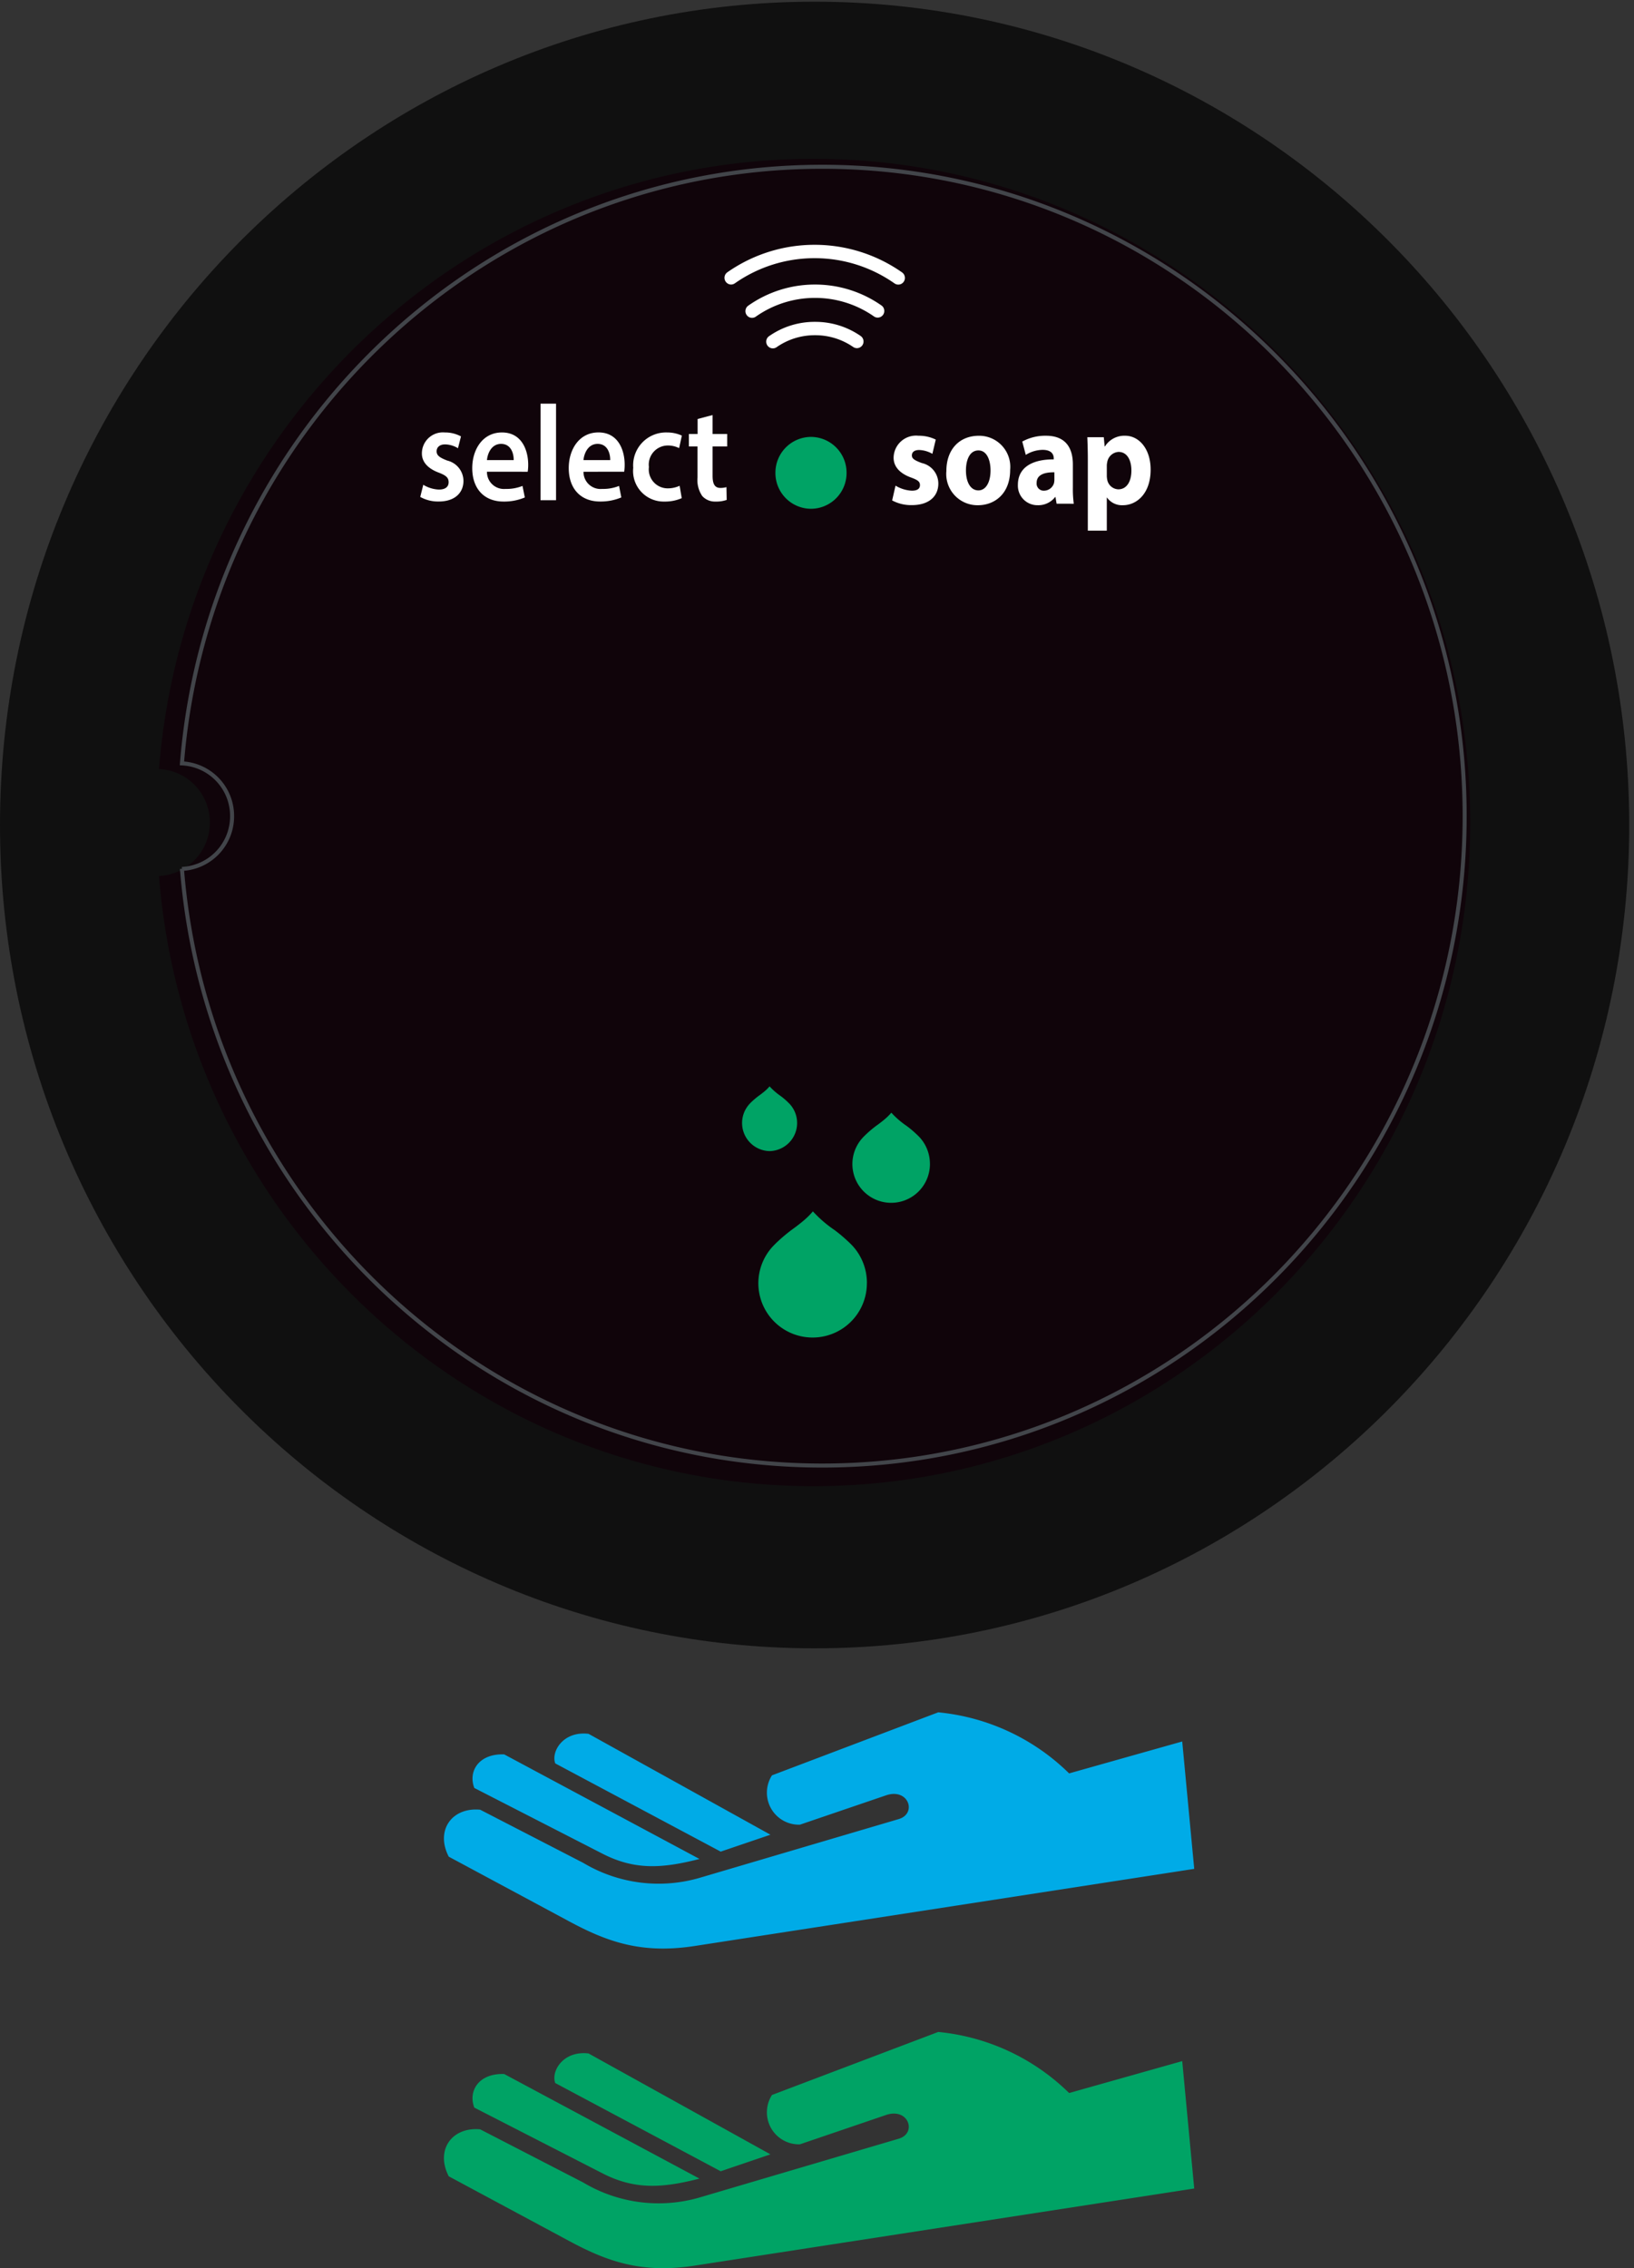
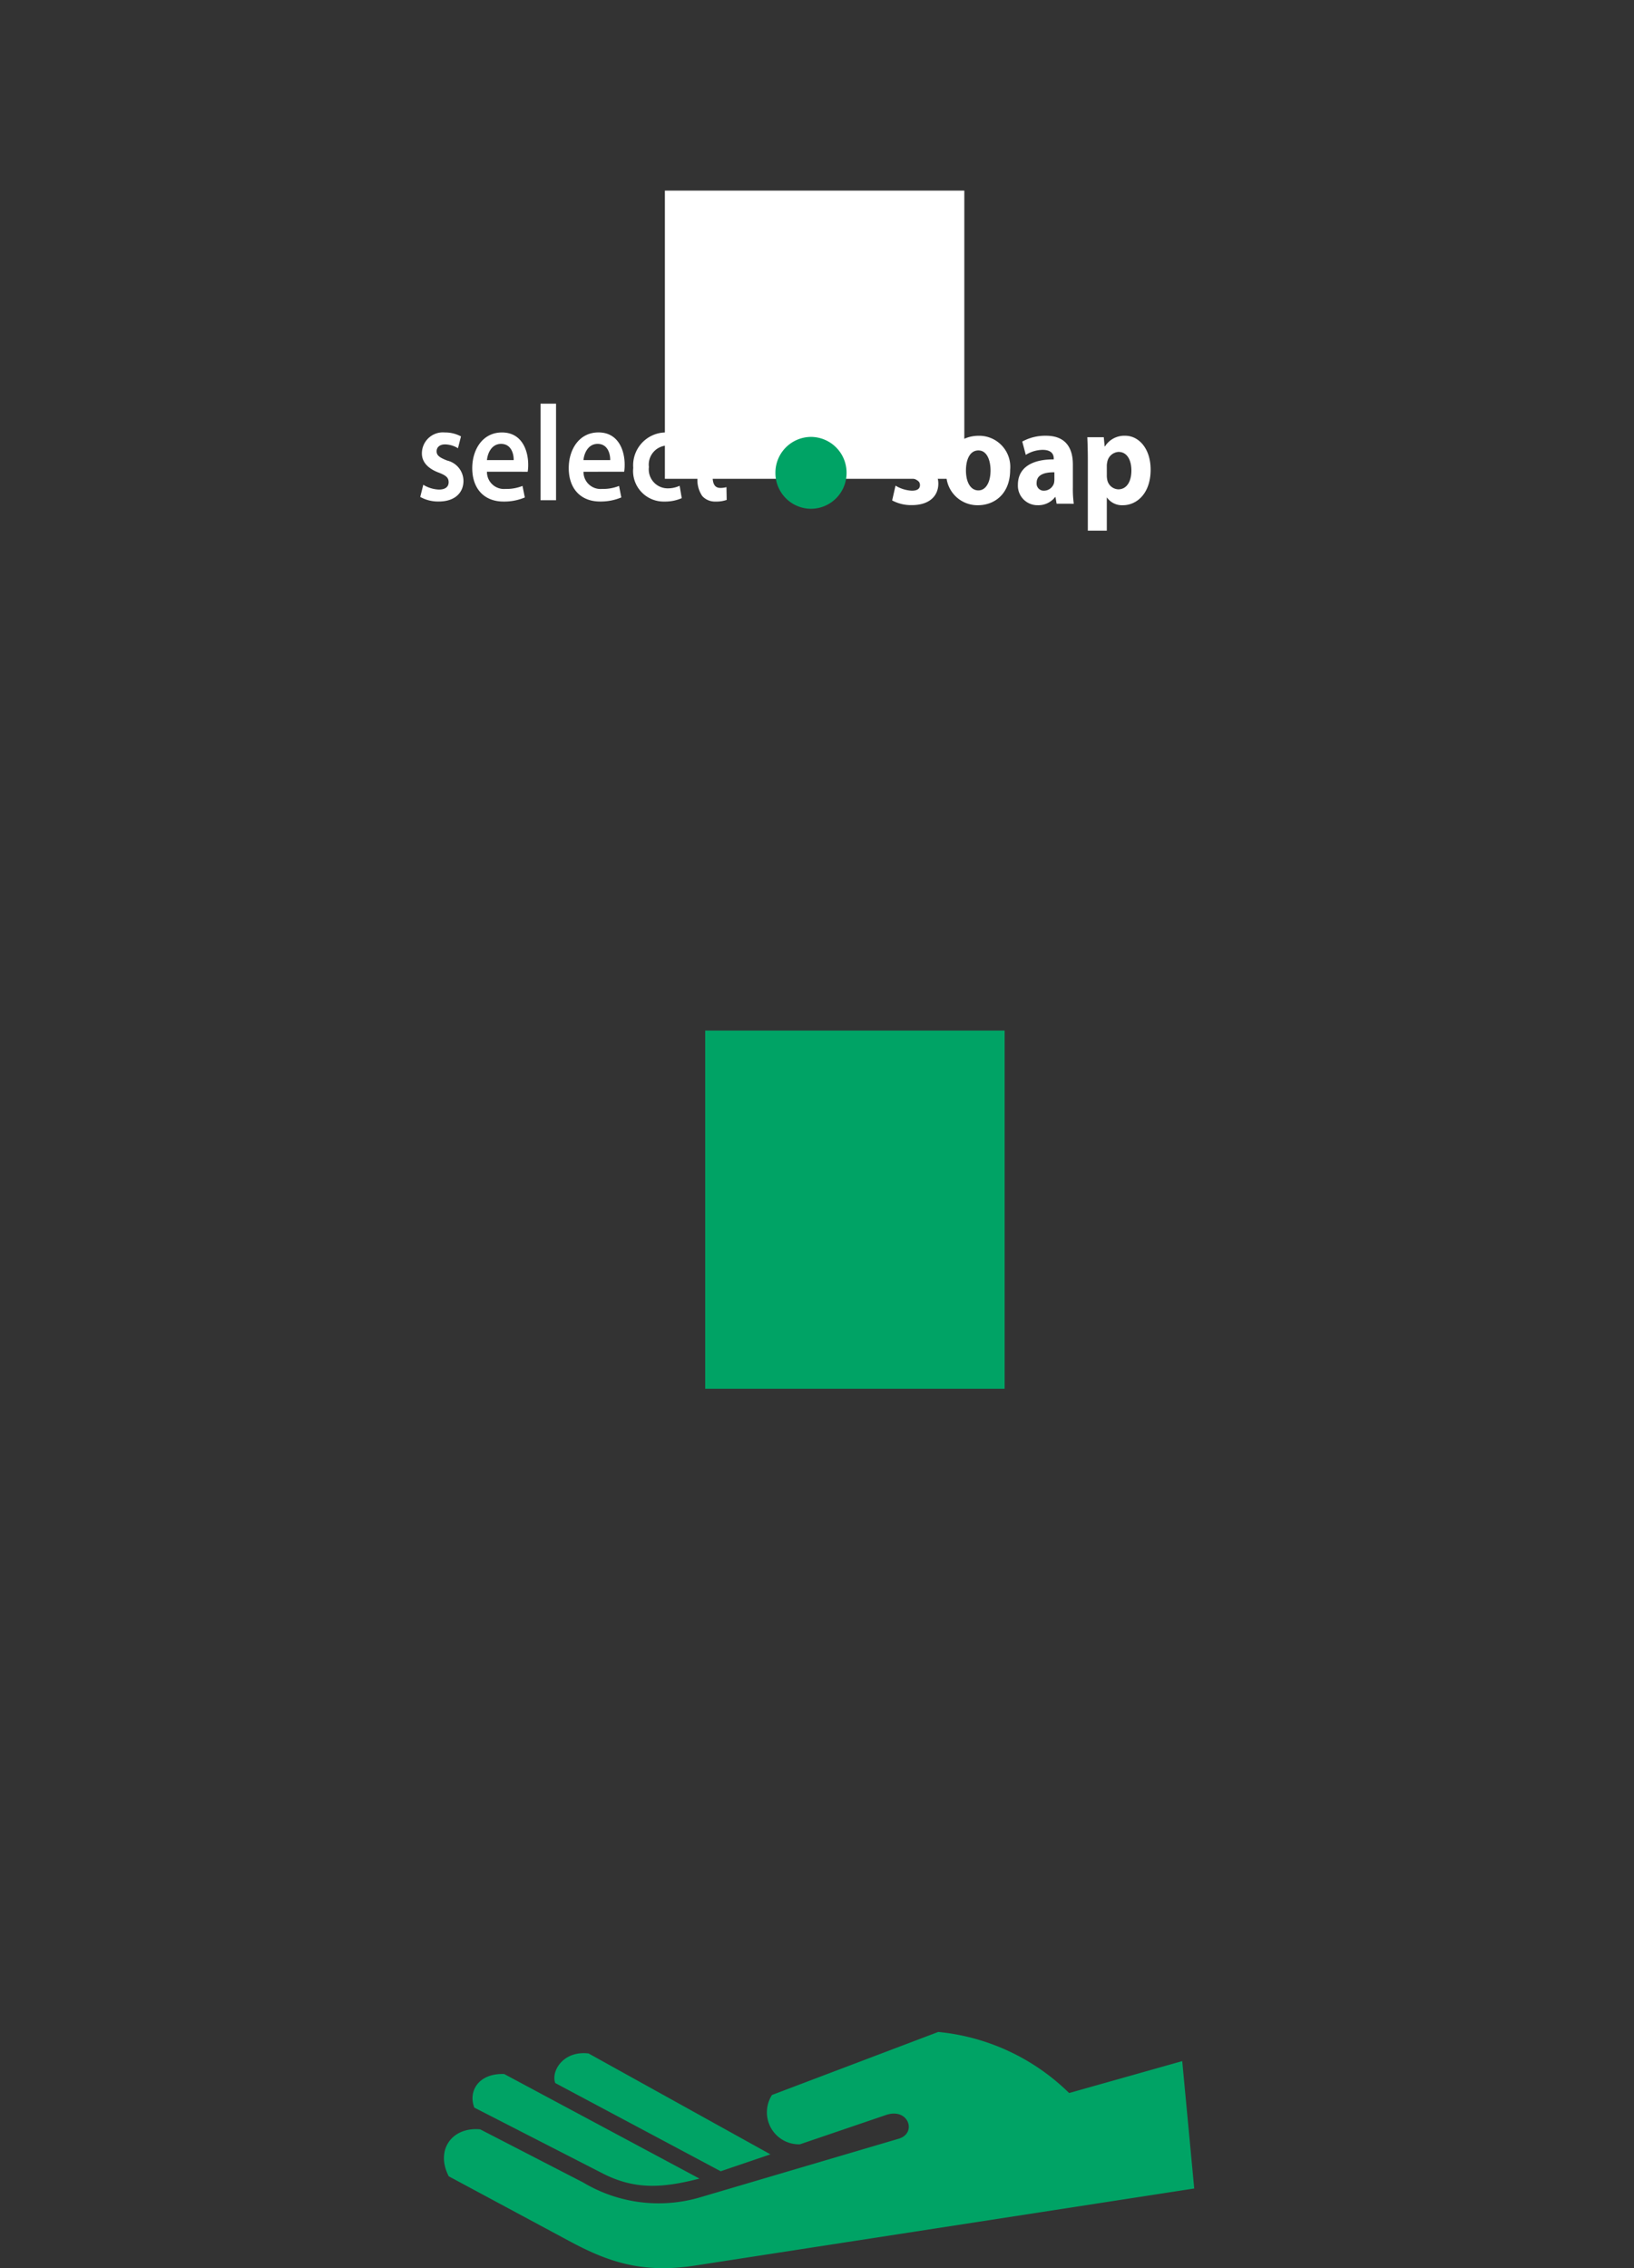
<svg xmlns="http://www.w3.org/2000/svg" width="170.312" height="236.416" viewBox="0 0 170.312 236.416">
  <rect x="0" y="0" width="170.312" height="236.416" fill="#333333" stroke="none" />
  <g id="water-soap" transform="translate(0)">
    <g id="Group_3832" data-name="Group 3832" transform="translate(0 0.176)">
-       <path id="Path_5494" data-name="Path 5494" d="M54.558,0c46.886,0,84.908,38.428,84.908,85.815S101.444,171.63,54.558,171.63-30.347,133.2-30.347,85.815,7.675,0,54.558,0" transform="translate(30.347)" fill="#101010" />
-     </g>
+       </g>
    <path id="Path_5506" data-name="Path 5506" d="M7.411,3.4C6.946,2.184,8.23-.005,10.882.316L29.838,10.831l-5.184,1.763ZM-1.028,5.959c-.67-1.746.484-3.6,3.117-3.5l20.352,10.9c-3.875.994-6.737,1.182-10.111-.551Zm-2.66,7.163L8.894,19.881c3.927,2.109,7.5,3.4,13.025,2.552l52.09-8.043L72.758,1.113,60.97,4.44A22.525,22.525,0,0,0,47.328-1.926L30,4.642a3.338,3.338,0,0,0,2.912,5.143l8.973-3.056c2.344-.8,3.258,1.9,1.326,2.472L22.393,15.345A15.291,15.291,0,0,1,10.334,13.77L-.414,8.226c-2.945-.282-4.7,2.162-3.274,4.9" transform="translate(50.465 213.716)" fill="#00a365" />
-     <path id="Path_5507" data-name="Path 5507" d="M7.411,3.4C6.946,2.184,8.23-.005,10.882.316L29.838,10.831l-5.184,1.763ZM-1.028,5.959c-.67-1.749.484-3.6,3.117-3.5l20.352,10.9c-3.875.994-6.737,1.182-10.111-.551Zm-2.66,7.163L8.894,19.881c3.927,2.109,7.5,3.4,13.025,2.552l52.09-8.043L72.758,1.113,60.97,4.44A22.51,22.51,0,0,0,47.328-1.926L30,4.642a3.338,3.338,0,0,0,2.912,5.143l8.973-3.058c2.344-.8,3.258,1.9,1.326,2.474L22.393,15.345A15.291,15.291,0,0,1,10.334,13.77L-.414,8.226c-2.945-.282-4.7,2.159-3.274,4.9" transform="translate(50.465 180.401)" fill="#00abe7" />
-     <path id="Path_5509" data-name="Path 5509" d="M0,151H167.991V-85.417H0Z" transform="translate(2.321 85.417)" fill="none" />
    <path id="Path_5510" data-name="Path 5510" d="M25.718-9.273h31.21V-46.608H25.718Z" transform="translate(47.785 154.023)" fill="#00a365" />
    <path id="Path_5511" data-name="Path 5511" d="M24.2-48.2H55.41V-78.239H24.2Z" transform="translate(45.101 98.106)" fill="#fff" />
-     <path id="Path_5512" data-name="Path 5512" d="M87.291,44.184c0,38.2-30.65,69.178-68.447,69.178-35.937,0-65.414-28.01-68.223-63.6a5.554,5.554,0,0,0,5.3-5.574,5.554,5.554,0,0,0-5.3-5.574c2.809-35.594,32.286-63.6,68.223-63.6,37.8,0,68.447,30.98,68.447,69.178M14.263,78.438a2.929,2.929,0,0,0,2.092-4.916c-.008-.008-.1-.1-.255-.252a7.408,7.408,0,0,0-.689-.578,6.75,6.75,0,0,1-1.14-.991l-.008-.011c-.006,0-.006.006-.011.011a3.79,3.79,0,0,1-.473.473c-.291.249-.576.454-.656.509a8.319,8.319,0,0,0-.7.587,3.073,3.073,0,0,0-.249.252,2.929,2.929,0,0,0,2.087,4.916M24.407,92.18a5.71,5.71,0,0,0-1.522-3.894c-.014-.011-.185-.2-.5-.487a15.748,15.748,0,0,0-1.348-1.129A12.819,12.819,0,0,1,18.8,84.746l-.022-.025c-.008,0-.011.014-.017.019a7.867,7.867,0,0,1-.927.922c-.576.49-1.132.883-1.29,1h0A17.412,17.412,0,0,0,15.18,87.8c-.313.288-.484.476-.5.487a5.655,5.655,0,1,0,9.723,3.894m6.571-12.419a4.085,4.085,0,0,0-1.091-2.782c-.008-.008-.13-.138-.354-.346a10.8,10.8,0,0,0-.963-.808,9.155,9.155,0,0,1-1.6-1.376l-.014-.017c-.006.006-.006.008-.011.014a5.98,5.98,0,0,1-.664.659c-.41.349-.808.631-.922.711h0a11.953,11.953,0,0,0-.974.817c-.221.208-.346.338-.352.346a4.041,4.041,0,1,0,6.947,2.782m-2.732-91.94a.683.683,0,0,0,.111-.52.7.7,0,0,0-.285-.451,15.857,15.857,0,0,0-9.112-2.876,15.829,15.829,0,0,0-9.1,2.867.7.7,0,0,0-.174.966.686.686,0,0,0,.57.307.7.7,0,0,0,.39-.125,14.445,14.445,0,0,1,8.314-2.621A14.467,14.467,0,0,1,27.286-12a.687.687,0,0,0,.393.122.684.684,0,0,0,.567-.3M12.827-8.537A10.7,10.7,0,0,1,19-10.491a10.709,10.709,0,0,1,6.139,1.929.681.681,0,0,0,.39.125.691.691,0,0,0,.57-.3.7.7,0,0,0,.108-.518.686.686,0,0,0-.285-.448A12.051,12.051,0,0,0,19-11.883a12.046,12.046,0,0,0-6.958,2.2.7.7,0,0,0-.172.971.677.677,0,0,0,.567.3.662.662,0,0,0,.39-.125M15-5.357A6.908,6.908,0,0,1,19-6.6a6.919,6.919,0,0,1,3.972,1.223.7.7,0,0,0,.393.125.689.689,0,0,0,.567-.3.7.7,0,0,0-.177-.969A8.281,8.281,0,0,0,19-7.994,8.255,8.255,0,0,0,14.208-6.5a.68.68,0,0,0-.285.446.7.7,0,0,0,.113.523.682.682,0,0,0,.565.3.685.685,0,0,0,.4-.125" transform="translate(65.951 41.541)" fill="#10040a" />
    <path id="Path_5513" data-name="Path 5513" d="M4.736,2.394A3.727,3.727,0,0,1,1.03,6.138,3.727,3.727,0,0,1-2.679,2.394,3.728,3.728,0,0,1,1.03-1.354,3.728,3.728,0,0,1,4.736,2.394" transform="translate(83.501 46.893)" fill="#00a365" />
-     <path id="Path_5514" data-name="Path 5514" d="M85.391,43.231c0,37.382-29.983,67.689-66.967,67.689-35.148,0-63.955-27.379-66.729-62.187a5.49,5.49,0,0,0,5.226-5.5,5.486,5.486,0,0,0-5.226-5.5c2.773-34.8,31.58-62.184,66.729-62.184C55.408-24.455,85.391,5.849,85.391,43.231Z" transform="translate(67.27 41.834)" fill="none" stroke="#42454a" stroke-width="0.42" />
    <path id="Path_5515" data-name="Path 5515" d="M31.638,5.459a3.636,3.636,0,0,0,1.7.526c.6,0,.847-.227.847-.581s-.2-.526-.936-.794c-1.317-.482-1.821-1.262-1.81-2.084A2.336,2.336,0,0,1,34.032.258a3.993,3.993,0,0,1,1.8.4L35.48,2.143a2.963,2.963,0,0,0-1.381-.4c-.479,0-.756.21-.756.567,0,.324.249.5,1.03.792A2.192,2.192,0,0,1,36.1,5.246c0,1.29-.936,2.242-2.759,2.242A4.184,4.184,0,0,1,31.287,7ZM43.587,3.8c0,2.538-1.652,3.7-3.357,3.7a3.257,3.257,0,0,1-3.291-3.57c0-2.239,1.351-3.67,3.393-3.67A3.242,3.242,0,0,1,43.587,3.8m-4.608.072c0,1.19.457,2.081,1.3,2.081.769,0,1.262-.836,1.262-2.081,0-1.038-.363-2.084-1.262-2.084-.949,0-1.3,1.063-1.3,2.084m9.449,3.471-.116-.695h-.039a2.214,2.214,0,0,1-1.824.85,2.037,2.037,0,0,1-2.056-2.126c0-1.8,1.484-2.663,3.737-2.649v-.1c0-.371-.183-.894-1.157-.894a3.4,3.4,0,0,0-1.758.523L44.849.864A4.958,4.958,0,0,1,47.323.258c2.12,0,2.8,1.359,2.8,2.989V5.658a11.391,11.391,0,0,0,.094,1.686Zm-.232-3.274c-1.043-.014-1.849.257-1.849,1.093a.74.74,0,0,0,.781.822,1.1,1.1,0,0,0,1.03-.794,1.766,1.766,0,0,0,.039-.368Zm3.487-1.331c0-.905-.028-1.688-.053-2.325h1.716l.091.963h.025A2.385,2.385,0,0,1,55.585.258c1.395,0,2.643,1.317,2.643,3.532,0,2.519-1.472,3.709-2.89,3.709a1.913,1.913,0,0,1-1.652-.792h-.025V10.15H51.682Zm1.979,1.63a2.22,2.22,0,0,0,.039.454,1.223,1.223,0,0,0,1.157,1.021c.858,0,1.365-.781,1.365-1.96,0-1.1-.451-1.94-1.34-1.94A1.276,1.276,0,0,0,53.7,3.037a1.686,1.686,0,0,0-.039.382Zm-71.246,1a3.361,3.361,0,0,0,1.627.5c.7,0,1.016-.31,1.016-.764,0-.471-.26-.709-1.043-1.007-1.234-.465-1.755-1.2-1.744-2.012a2.19,2.19,0,0,1,2.394-2.17,3.467,3.467,0,0,1,1.68.412l-.313,1.232a2.687,2.687,0,0,0-1.34-.4c-.573,0-.886.3-.886.722s.3.653,1.107.963a2.2,2.2,0,0,1,1.691,2.112c0,1.248-.9,2.156-2.577,2.156A3.826,3.826,0,0,1-17.9,6.635Zm6.637-1.362A1.774,1.774,0,0,0-9,5.8a4.392,4.392,0,0,0,1.758-.313L-7,6.691a5.546,5.546,0,0,1-2.214.426c-2.056,0-3.266-1.376-3.266-3.485,0-1.915,1.068-3.717,3.1-3.717,2.054,0,2.732,1.843,2.732,3.36a4.432,4.432,0,0,1-.053.736ZM-8.16,2.794c.011-.637-.249-1.688-1.315-1.688-.991,0-1.406.98-1.472,1.688Zm2.8-5.882h1.614V6.976H-5.364Zm4.476,7.1A1.775,1.775,0,0,0,1.065,5.8a4.4,4.4,0,0,0,1.758-.313l.235,1.2a5.552,5.552,0,0,1-2.211.426c-2.059,0-3.269-1.376-3.269-3.485,0-1.915,1.068-3.717,3.1-3.717,2.054,0,2.729,1.843,2.729,3.36a4.84,4.84,0,0,1-.05.736ZM1.9,2.794c.011-.637-.246-1.688-1.315-1.688-.988,0-1.406.98-1.472,1.688ZM9.355,6.763a4.312,4.312,0,0,1-1.8.354A3.183,3.183,0,0,1,4.3,3.6,3.424,3.424,0,0,1,7.821-.085,3.686,3.686,0,0,1,9.368.242L9.083,1.548a2.6,2.6,0,0,0-1.212-.274A1.99,1.99,0,0,0,5.934,3.516,1.974,1.974,0,0,0,7.871,5.741a2.937,2.937,0,0,0,1.265-.268ZM12.571-1.9V.073h1.522v1.3H12.571V4.424c0,.836.208,1.273.819,1.273a2.24,2.24,0,0,0,.626-.083l.025,1.331a3.236,3.236,0,0,1-1.157.172A1.78,1.78,0,0,1,11.5,6.549a2.934,2.934,0,0,1-.5-1.929V1.376H10.1V.073h.911V-1.488Z" transform="translate(61.702 45.16)" fill="#fff" />
    <path id="Path_5516" data-name="Path 5516" d="M0,151H167.991V-85.417H0Z" transform="translate(2.321 85.417)" fill="none" />
  </g>
</svg>